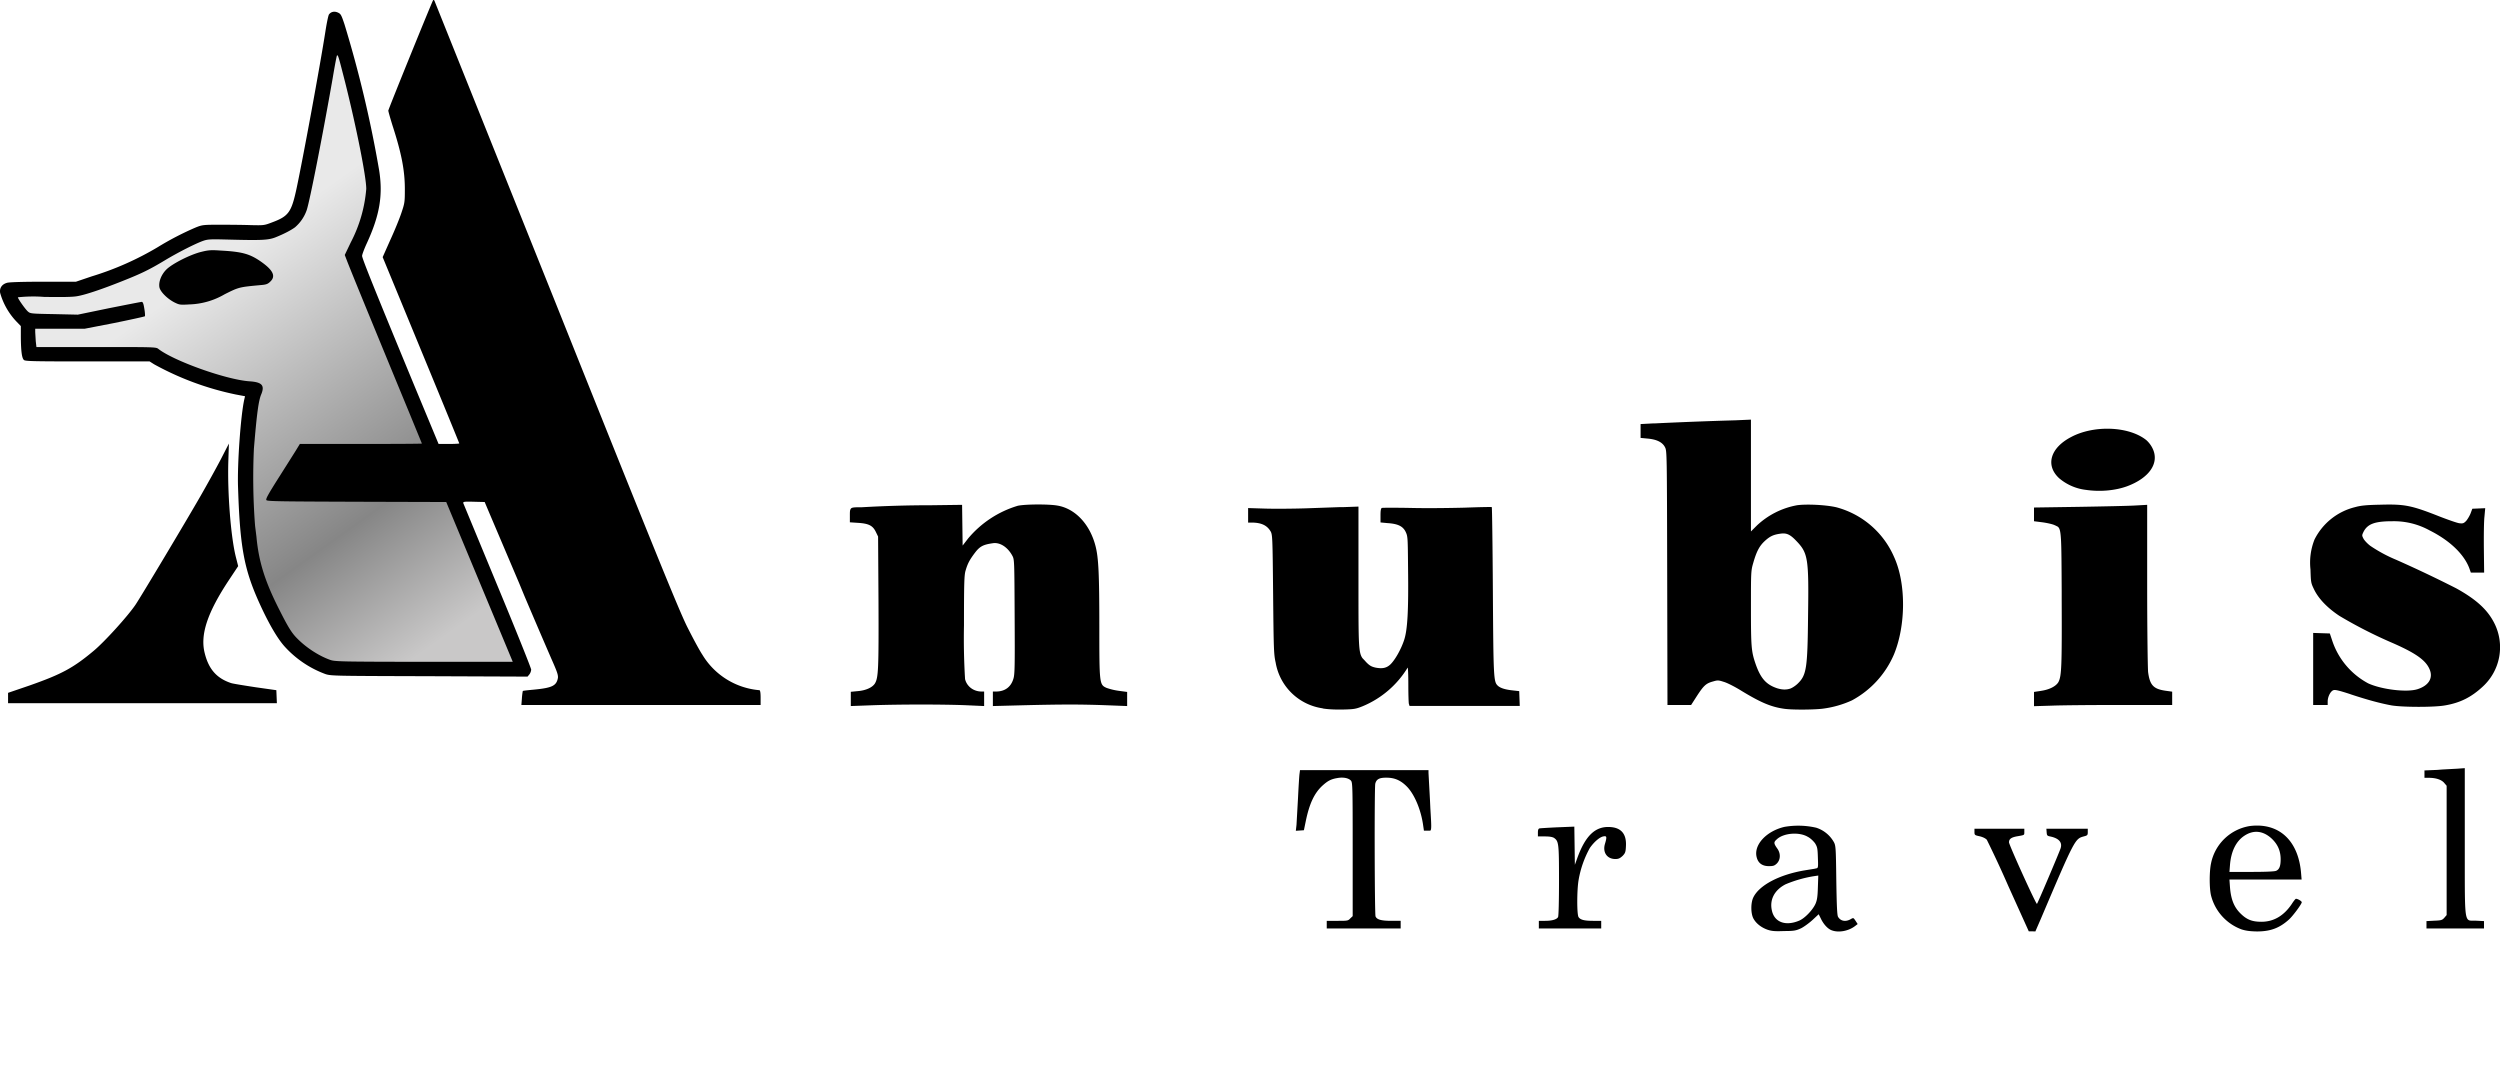
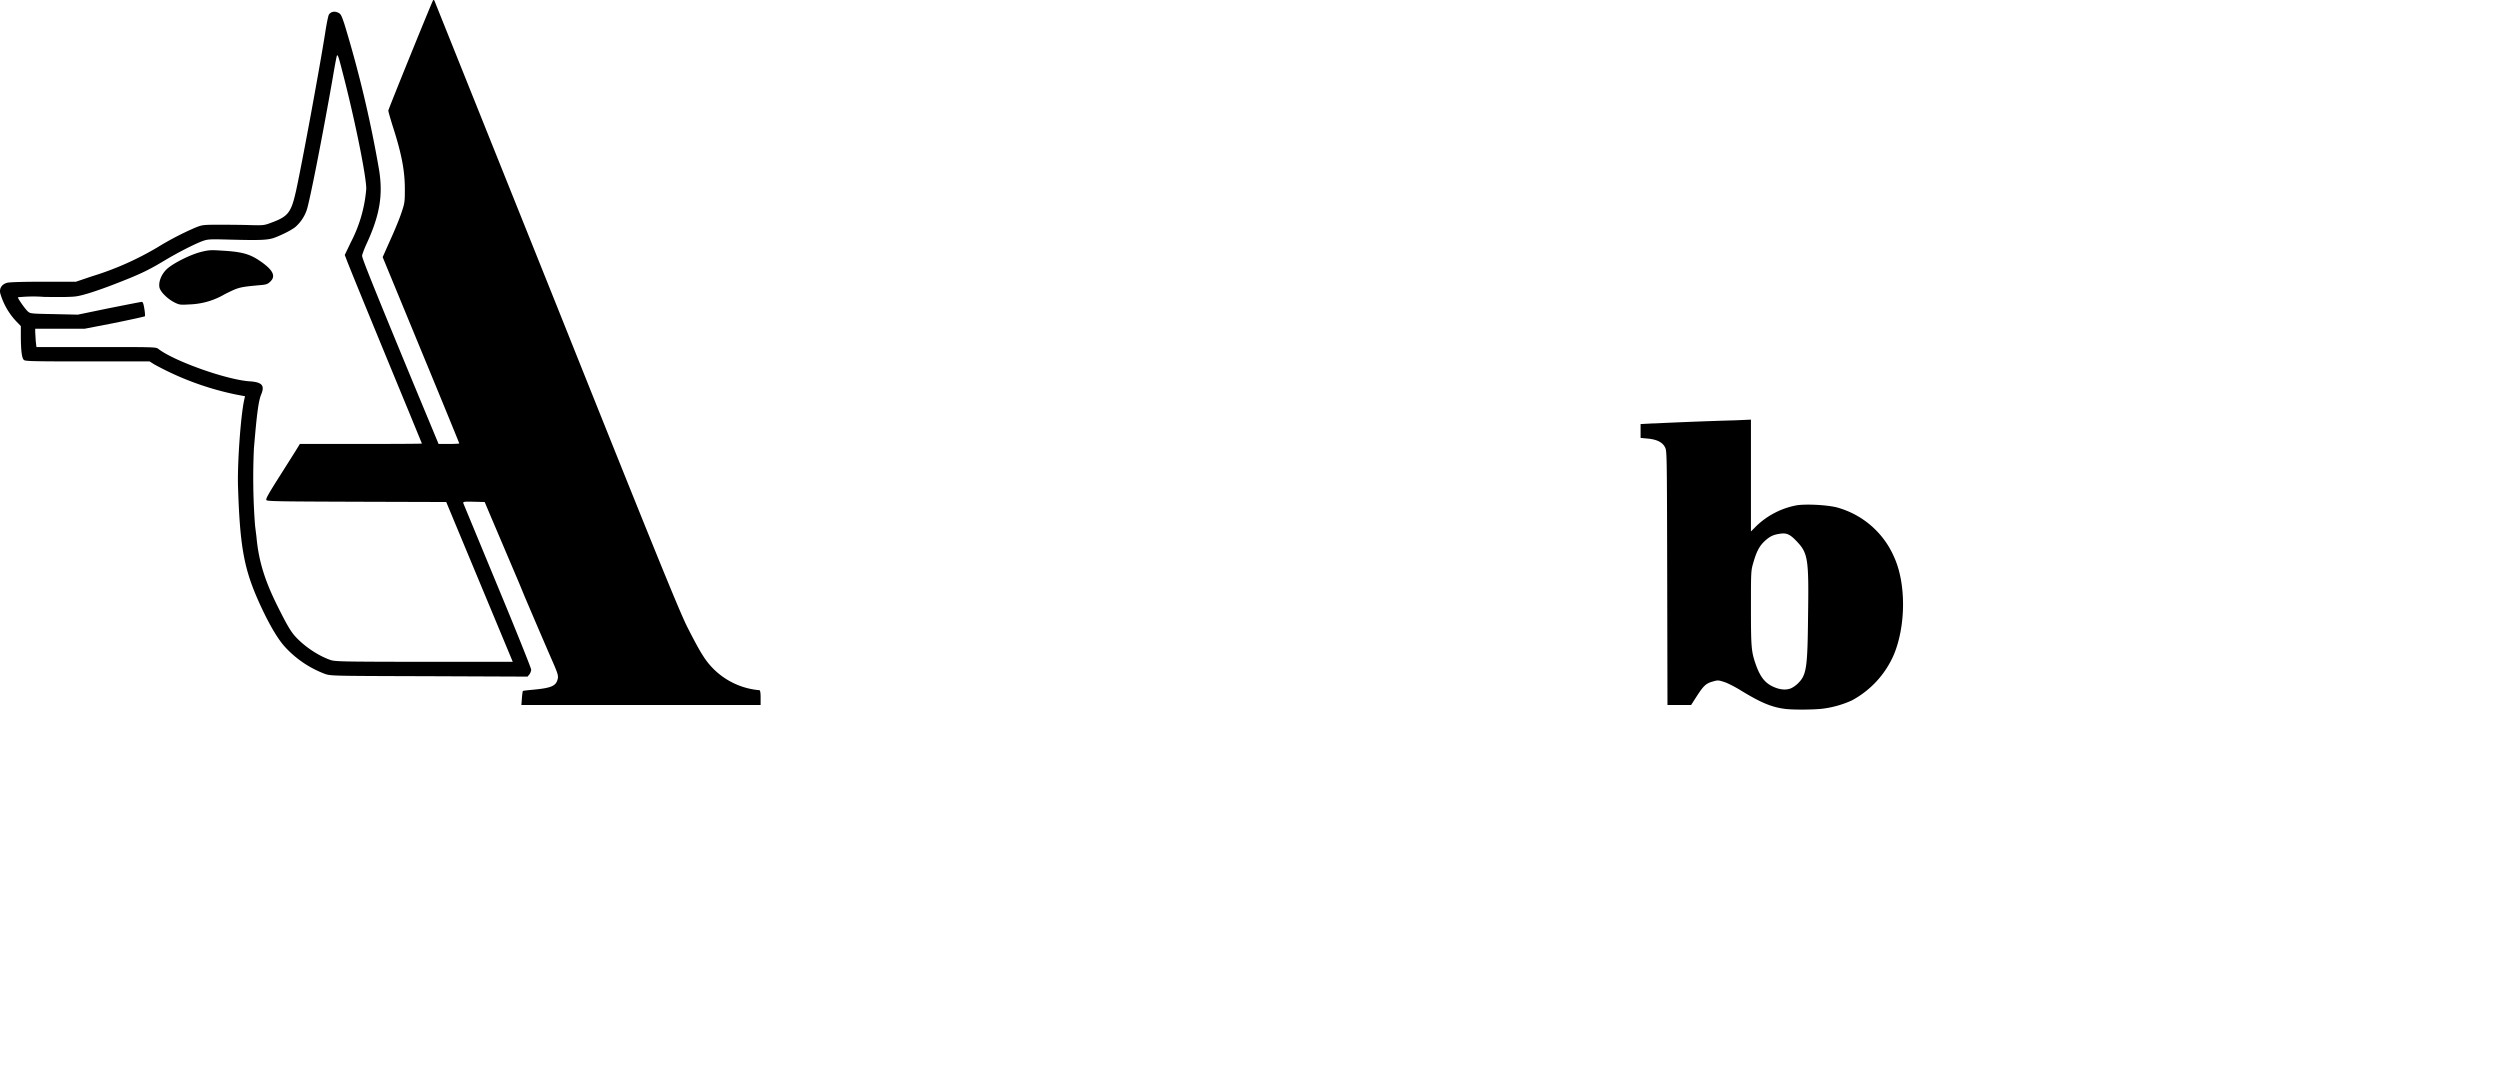
<svg xmlns="http://www.w3.org/2000/svg" width="186" height="80" fill="none">
-   <path fill-rule="evenodd" clip-rule="evenodd" d="M24.46 6.01a68.88 68.88 0 0 0-.35 2.19c-.2.82-.67 3.26-.77 4.02-.06.11-.11.4-.28 1.21l-.06.32c-.25 1.26-.5 2.11-.62 2.18-.02.02-.04.1-.05.22-.09.05-.23.17-.36.3a5.25 5.25 0 0 1-2.75 1.24l-.75-.05a16.4 16.4 0 0 0-.65-.02l-.76-.05c-.96-.07-1.73 0-2.24.17-.55.19-1.75.8-2.75 1.4-1.17.71-1.79 1.01-3.17 1.56-2.2.87-3.28 1.19-4.07 1.2h-.56c-.31 0-1.15-.03-1.85-.06l-1.3-.04v.3c0 .32.23.74.66 1.2.21.23.24.23.8.23h.2l.03.03c.02.02.76.05 1.62.05H6l2.2-.45c1.58-.31 2.22-.41 2.24-.35l.03.03.01.07.04.45-2.12.42c-.9.18-1.75.37-2.13.47H2.4v.46c0 .24.02.64.04.89l.05.43h2.13l.03-.02c.35.02 1 .02 2.15.02h4.45c.07.01.28.12.45.25a11.8 11.8 0 0 0 3.16 1.38c.07.08.29.16.8.32a27.1 27.1 0 0 0 1.74.47h.2c.12.09.45.15.94.15.29 0 .45.05.58.15l.18.13-.14.4c-.07.22-.15.66-.17.97l-.02.25c-.09.27-.15.86-.26 2.34l-.05.62h.01c-.02.42-.03 1.07-.04 1.77l-.04 2.08h.09v.6c0 .28.02.71.08 1.35l.09.9.11.8c.23 1.5.65 2.72 1.58 4.57.3.58.4.77.51.83.03.15.1.32.2.5.12.22.2.32.3.36.02.17.12.27.5.63.28.27.7.62.91.76.16.1.32.18.45.23.16.15.46.3.95.47.3.12.62.13 2.57.14.92 0 1.47 0 1.81-.02v.02h2.35c.99 0 1.58 0 1.94-.02v.02h5.35v-.2c0-.1-.26-.83-.58-1.6l-.6-1.41h-.06a7.16 7.16 0 0 0-.41-1.15l-.45-1.07h-.07c-.06-.28-.27-.83-.67-1.78l-.7-1.68h-.06a13.66 13.66 0 0 0-.86-2.1 2.3 2.3 0 0 0-.34-.82 1.2 1.2 0 0 0-.1-.33l-.1-.22-5.5.02c-2 .01-3.34.02-4.2.04v-.04l-1.95-.03h-1.56a6 6 0 0 1 .47-.84c.32-.49.46-.74.51-.92.06-.03.38-.5.73-1.04l.63-1 1.43-.06c.27.02.77.02 1.66.02h6v-.22a5.28 5.28 0 0 0-.53-1.48 2.7 2.7 0 0 0-.13-.37 1.63 1.63 0 0 0-.25-.5 12.55 12.55 0 0 0-.78-1.87 23 23 0 0 0-1.07-2.63 7.4 7.4 0 0 0-.33-.92 3.35 3.35 0 0 0-.43-.86c-.06-.25-.26-.8-.5-1.4a6.13 6.13 0 0 0-.57-1.23 11.71 11.71 0 0 0-.86-2.11 1.8 1.8 0 0 0-.07-.36l-.12-.3.39-.82.57-1.33c.09-.26.15-.49.17-.66a8.44 8.44 0 0 0 .37-2.12c0-.56-.03-.87-.1-1a28.3 28.3 0 0 0-.5-2.83 39.55 39.55 0 0 0-.72-3.2c-.12-.58-.5-2.17-.72-2.96-.04-.14-.1-.17-.32-.17-.16 0-.28.02-.28.04L24.46 6Zm-8 15.74v.03c-.15.03-.3.09-.43.16a6 6 0 0 1-2.45.53c-.07-.05-.17-.1-.33-.17a3.1 3.1 0 0 1-.76-.52 1.86 1.86 0 0 0-.34-.26c-.08-.9.26-1.33 1.62-2.01a5.51 5.51 0 0 1 2.7-.7c.08.05.22.07.5.1a7.64 7.64 0 0 1 1.23.23c.63.21 1.68 1 1.88 1.37-.1.33-.4.45-1.34.53-.48.04-1.01.11-1.17.15-.37.1-1.1.47-1.1.56Z" fill="url(#a)" />
  <path d="M11.86 21.37c.06.33.58.85 1.1 1.12.38.19.44.2 1.11.16a5.53 5.53 0 0 0 2.65-.76c1.06-.53 1.07-.53 2.68-.68.4-.03.53-.08.7-.25.46-.42.21-.9-.84-1.6-.75-.49-1.34-.64-2.87-.72-.7-.05-.9-.03-1.42.1-.82.2-2.15.88-2.58 1.3-.39.38-.6.93-.53 1.33Z" fill="#000" />
  <path fill-rule="evenodd" clip-rule="evenodd" d="M38.83 51.94c.02-.28.06-.52.07-.53.01-.02.38-.06.81-.1 1.37-.13 1.7-.29 1.8-.88.02-.22-.06-.45-.48-1.4a695.8 695.8 0 0 1-2-4.66l-.4-.97-2.24-5.27-.33-.78-.81-.02c-.76-.02-.8 0-.78.11l2.55 6.16c1.38 3.32 2.5 6.12 2.5 6.22a.7.7 0 0 1-.13.35l-.14.17-7.3-.03c-7.04-.02-7.32-.02-7.74-.16a7.66 7.66 0 0 1-2.97-1.98c-.57-.6-1.27-1.8-2-3.43-1.09-2.44-1.39-4.1-1.53-8.5-.06-1.74.2-5.32.46-6.5l.06-.26-.69-.13a21.65 21.65 0 0 1-6.08-2.25l-.33-.21h-4.6c-3.79 0-4.63-.01-4.74-.1-.16-.12-.23-.63-.24-1.73v-.8l-.3-.31a5.1 5.1 0 0 1-1.24-2.16c-.06-.36.14-.65.52-.75.16-.05 1.25-.08 2.7-.08h2.42l1.18-.4a22.25 22.25 0 0 0 4.92-2.18 21.88 21.88 0 0 1 2.82-1.46c.48-.19.55-.2 1.82-.2.73 0 1.76.01 2.29.03.93.02.98.02 1.55-.2 1.24-.46 1.45-.75 1.83-2.51.48-2.25 1.75-9.13 2.15-11.7.1-.64.22-1.22.27-1.27.15-.2.4-.25.65-.14.22.1.26.16.5.88a88.3 88.3 0 0 1 2.58 10.87c.29 1.85.04 3.33-.91 5.4-.2.43-.36.86-.36.96 0 .18.8 2.19 3.89 9.66l1.8 4.33h.76c.43 0 .78-.02.78-.04s-1.28-3.15-2.85-6.95l-2.85-6.91.56-1.26c.32-.69.69-1.6.83-2.02.25-.74.26-.82.26-1.77 0-1.39-.24-2.65-.92-4.75-.17-.55-.31-1.04-.31-1.1 0-.1 3.21-8 3.33-8.21.02-.04.07-.02.1.03l9.03 22.52c7.56 18.91 9.1 22.66 9.74 23.99.43.86.95 1.83 1.16 2.14a5.49 5.49 0 0 0 4.25 2.65c.06.01.09.2.09.56v.54h-17.8l.04-.5Zm-.68-2.7-1.34-3.22-2.42-5.81-1.19-2.86-6.65-.02c-5.69-.02-6.65-.03-6.73-.12-.06-.08.1-.38.87-1.6l.57-.9.72-1.14.33-.54h4.54c2.5 0 4.54-.01 4.54-.03l-.96-2.34c-2.18-5.28-4.17-10.12-4.58-11.17l-.2-.52.45-.94a10.4 10.4 0 0 0 1.15-3.98c0-.89-.72-4.52-1.57-7.92-.48-1.88-.53-2.08-.61-2-.02.01-.17.79-.32 1.7-.74 4.22-1.7 9.12-1.93 9.8a2.96 2.96 0 0 1-.87 1.28c-.3.22-.83.5-1.46.75-.55.21-1.03.23-3.67.16-1.17-.03-1.36-.02-1.71.1-.56.2-1.83.84-2.83 1.44-1.16.7-1.78 1-3.17 1.55-1.53.61-2.77 1.03-3.39 1.13-.35.06-1.08.07-2.44.05a10.57 10.57 0 0 0-1.95.03c0 .1.53.86.74 1.05.18.16.21.17 1.95.2l1.77.04 2.32-.48c1.27-.25 2.37-.47 2.43-.47.09 0 .14.13.2.52.05.28.06.53.04.55-.04.03-1.05.25-2.27.5l-2.22.43H2.62v.25l.04.67.05.44h4.44c4.27 0 4.45 0 4.62.13 1.14.9 5.06 2.3 6.79 2.42.93.06 1.15.3.88.96-.2.46-.33 1.4-.55 4.06a47.2 47.2 0 0 0 .07 5.5l.02.25.1.8c.17 1.86.64 3.34 1.71 5.44.62 1.23.9 1.7 1.3 2.1.67.69 1.62 1.31 2.46 1.61.36.13.65.14 6.99.15h6.6Zm94.57 3.49c-.96-.14-1.72-.46-3.15-1.33-.48-.3-1.07-.6-1.32-.67-.4-.13-.46-.13-.8-.03-.52.14-.69.3-1.2 1.08l-.43.67h-1.76l-.02-9.52c-.02-9.2-.02-9.37-.16-9.65-.19-.38-.62-.59-1.3-.65l-.52-.05v-1.03l.95-.05h.13a302.19 302.19 0 0 1 6-.23l1.13-.05v8.32l.43-.43a5.9 5.9 0 0 1 3-1.52c.7-.1 2.14-.03 2.92.15a6.5 6.5 0 0 1 4.3 3.7c.9 1.97.88 5.09-.01 7.25a7.02 7.02 0 0 1-3.13 3.42 7.5 7.5 0 0 1-2.2.62c-.7.08-2.29.09-2.86 0Zm.48-1.5c.14-.05.37-.2.52-.34.69-.65.76-1.13.8-5.1.06-4.19 0-4.63-.84-5.51-.49-.52-.75-.65-1.25-.57-.5.07-.76.2-1.13.54-.4.37-.61.77-.85 1.6-.18.62-.18.65-.18 3.39 0 2.9.03 3.23.34 4.14.38 1.1.8 1.56 1.62 1.83.37.11.66.12.97.02Z" fill="#000" />
-   <path d="M98.41 52.7a4.14 4.14 0 0 1-3.5-3.4c-.14-.63-.15-.96-.19-5.1-.04-4.25-.05-4.43-.19-4.67-.26-.44-.68-.64-1.37-.65h-.3V37.8l1.3.04c.72.02 2.06.01 2.98-.02l2.54-.09h.27l1.12-.04v5.85c0 4.38 0 5.02.3 5.43l.2.21.05.06c.27.28.41.36.72.43.52.1.83.03 1.12-.25.35-.35.78-1.12 1-1.78.26-.76.34-2.2.3-5.35-.02-2.26-.02-2.38-.17-2.7-.2-.43-.57-.62-1.35-.67l-.53-.05v-.51c0-.4.03-.53.1-.57.07-.02 1.03-.02 2.13 0 1.11.03 2.92.01 4.02-.02 1.1-.04 2.01-.06 2.03-.04.02.02.06 2.83.08 6.25.04 6.57.06 6.74.37 7.04.2.18.56.29 1.14.35l.45.05.04 1.1h-8.2l-.05-.16c-.02-.08-.04-.72-.04-1.41 0-.7-.02-1.28-.05-1.28a7.1 7.1 0 0 1-3.34 2.87c-.52.21-.65.23-1.5.25-.6.01-1.13-.02-1.48-.08Zm82.12 16.38v-.55l.58-.03c.52-.02.59-.04.75-.22l.17-.2v-9.62l-.18-.21c-.2-.24-.61-.38-1.14-.38h-.33v-.55l.96-.04.38-.03 1.11-.06.55-.04v7.07c0 3.35 0 4.08.3 4.24.08.04.19.04.33.04h.22l.58.03v.55h-4.28Zm-81.82-.57v.57h5.5v-.57h-.67c-.78 0-1.1-.09-1.2-.33-.07-.2-.09-9.5-.02-9.87.08-.34.31-.46.85-.45.62 0 1.08.22 1.54.7.56.6 1.03 1.75 1.18 2.9l.05.34h.47c.1-.06.09-.34.01-1.64l-.03-.64-.11-2.02v-.2h-9.56l-.04.31c-.02.16-.07.98-.11 1.8l-.11 1.95-.05.45.3-.02.3-.02.14-.68c.27-1.3.63-2.07 1.23-2.63.4-.36.63-.49 1.1-.57.47-.09.87 0 1.04.2.11.15.12.5.12 5.12v4.95l-.18.17c-.16.18-.22.18-.96.18h-.79Z" fill="#000" />
-   <path fill-rule="evenodd" clip-rule="evenodd" d="M164.5 66.62a3.64 3.64 0 0 0 2.28 2.53c.32.1.62.14 1.13.15 1 0 1.66-.24 2.37-.87.29-.25.97-1.17.97-1.3 0-.09-.3-.26-.43-.26-.04 0-.18.18-.32.4-.59.87-1.34 1.31-2.25 1.31-.7 0-1.1-.16-1.57-.63s-.7-1.04-.77-1.95l-.04-.56h5.37l-.04-.48c-.2-2.44-1.66-3.78-3.83-3.5a3.51 3.51 0 0 0-2.87 2.78c-.13.6-.13 1.84 0 2.38Zm5.18-2.68c0 .5-.1.75-.34.85-.1.05-.76.08-1.82.08h-1.65l.04-.51c.08-1.02.45-1.77 1.07-2.18.68-.45 1.38-.38 2.02.2.46.43.68.92.68 1.56Zm-39.23 4.39c.19.36.57.67 1.05.84.3.1.53.13 1.24.1.77 0 .9-.04 1.27-.21.23-.12.61-.4.86-.63l.44-.41.15.3c.2.43.5.76.78.88.52.22 1.3.08 1.8-.32l.17-.13-.15-.23-.02-.03-.02-.03c-.07-.1-.1-.14-.15-.15-.03 0-.08.02-.17.07l-.05.03c-.37.19-.72.11-.9-.2-.07-.12-.1-.84-.13-2.73-.03-2.48-.04-2.58-.2-2.86a2.31 2.31 0 0 0-1.3-1.04 6 6 0 0 0-2.36-.06c-1.36.32-2.31 1.36-2.06 2.27.11.43.42.65.9.65.34 0 .42-.03.6-.2.27-.28.29-.72.05-1.08-.3-.42-.3-.5-.05-.72.5-.47 1.67-.56 2.3-.18.2.1.43.33.54.48.17.28.19.38.21 1.07.03.76.02.77-.14.8l-.14.03-.74.12c-1.86.32-3.34 1.1-3.78 2-.2.4-.2 1.19 0 1.57Zm4.62-1.08c-.21.46-.8 1.08-1.22 1.25-1 .42-1.83.12-2.02-.75-.19-.82.2-1.54 1.02-1.96a9.22 9.22 0 0 1 2.09-.6l.34-.05-.03.88c-.02.71-.06.95-.18 1.23Z" fill="#000" />
-   <path d="M149.44 65.97a80.66 80.66 0 0 0-1.62-3.49c-.09-.1-.28-.2-.53-.26-.37-.08-.39-.09-.39-.33v-.23h3.71v.23c0 .1 0 .15-.02.19-.04.06-.16.08-.45.13-.49.08-.67.2-.67.46 0 .19 2.02 4.64 2.08 4.58.06-.06 1.58-3.64 1.75-4.11.16-.45-.1-.76-.73-.9-.26-.05-.28-.07-.3-.32l-.02-.26h3.08v.25c0 .23-.03.25-.3.32-.65.18-.67.2-3.2 6.15l-.4.92-.25-.01h-.24l-1.5-3.32Zm-34.95 2.54h.46c.52 0 .87-.1.97-.28.04-.08.07-1.17.07-2.72 0-2.76-.02-2.92-.37-3.17-.12-.07-.32-.11-.68-.11h-.52v-.28c0-.2.03-.3.13-.32.06-.01.67-.05 1.35-.08l1.23-.05.02 1.42.02 1.42.17-.47c.61-1.7 1.35-2.4 2.43-2.34.85.04 1.25.52 1.2 1.42-.02.44-.05.52-.25.73-.2.18-.3.23-.54.23-.62 0-.96-.5-.77-1.13.15-.5.13-.59-.07-.56-.28.02-.72.39-1.05.86a7.52 7.52 0 0 0-.84 2.38c-.13.72-.14 2.6 0 2.78.14.2.44.27 1.08.27h.6v.57h-4.64v-.57Zm60.38-16.86c1.3.43 2.24.68 3.05.83.8.14 3.19.15 4 0 1.11-.19 1.94-.6 2.8-1.4a3.97 3.97 0 0 0 .88-4.67c-.5-1.02-1.34-1.8-2.86-2.64a92.75 92.75 0 0 0-4.46-2.12 10.8 10.8 0 0 1-1.93-1.04c-.2-.15-.42-.38-.5-.52-.13-.25-.13-.26 0-.53.3-.58.84-.78 2.14-.78a5.5 5.5 0 0 1 2.77.68c1.5.75 2.55 1.76 2.95 2.8l.12.34h.99l-.02-1.73c-.01-.96 0-2.04.04-2.4l.06-.66-.96.04-.13.35c-.08.2-.23.44-.33.56-.18.18-.24.2-.5.17-.17-.02-.82-.25-1.47-.5-2.12-.84-2.61-.93-4.43-.88-1 .02-1.43.06-1.86.18a4.6 4.6 0 0 0-3.02 2.41 4.65 4.65 0 0 0-.3 2.23c.03.98.03 1 .29 1.53.34.68 1 1.35 1.86 1.92a33.6 33.6 0 0 0 3.8 1.95c1.83.79 2.6 1.32 2.9 2 .3.66-.04 1.23-.87 1.5-.77.26-2.67.04-3.69-.43a5.6 5.6 0 0 1-2.69-3.23l-.16-.48-1.24-.04v5.36h1.08v-.26c0-.33.19-.73.4-.83.14-.06.37-.01 1.3.29ZM63.3 51.47v1.06l1.63-.06c2.06-.07 5.23-.07 6.96 0l1.33.06v-1.08h-.19c-.6 0-1.1-.38-1.23-.93a50.2 50.2 0 0 1-.08-4c0-3.18.02-3.74.12-4.07.15-.52.3-.8.7-1.33.35-.46.6-.6 1.3-.7.54-.1 1.13.28 1.48.93.15.28.15.34.17 4.5v.02c.02 3.65.01 4.3-.09 4.62-.18.62-.63.96-1.3.96h-.23v1.08l2.3-.06c2.9-.07 4.2-.07 6.14 0l1.55.06v-1.05l-.6-.08a4.67 4.67 0 0 1-.93-.22c-.53-.24-.54-.27-.54-4.54 0-3.96-.06-5.13-.28-6-.42-1.65-1.53-2.82-2.87-3.03-.66-.11-2.37-.1-2.92.02a7.71 7.71 0 0 0-3.69 2.43l-.41.53-.02-1.51-.02-1.52-2.27.03a90.9 90.9 0 0 0-5.2.15c-.5 0-.72 0-.8.1-.08.1-.08.24-.08.5v.52l.6.04c.8.05 1.1.2 1.33.67l.17.35.03 4.85c.02 5-.01 5.64-.26 6.07-.18.3-.67.53-1.28.58l-.52.05Zm88.56-.07-.53.08v1.06l1.34-.04c.74-.03 3.05-.05 5.14-.05h3.8v-.99l-.5-.07c-.9-.13-1.16-.42-1.29-1.38-.03-.3-.07-3.15-.07-6.48v-5.97l-.9.05c-.49.03-2.39.07-4.2.1l-3.32.05v1.02l.63.08c.36.05.76.14.9.21l.07.03.16.08c.28.2.28.78.3 4.81v.6c.02 5-.01 5.7-.24 6.15-.17.31-.67.57-1.3.66ZM.62 51.54 2.2 51c2.36-.83 3.23-1.29 4.76-2.57.8-.66 2.56-2.6 3.13-3.45.41-.61 3.77-6.23 4.82-8.06.5-.87 1.18-2.1 1.52-2.75l.6-1.17-.04 1.25c-.08 2.35.18 5.7.56 7.2l.17.67-.65.98c-1.65 2.48-2.2 4.14-1.83 5.53.3 1.18.9 1.84 1.95 2.19.15.05.97.18 1.82.31l1.55.22.04.97H.6v-.77Zm154.6-15.09a3.76 3.76 0 0 1-2.02-.87c-1.04-.96-.66-2.26.9-3.07 1.7-.9 4.29-.8 5.58.23a2 2 0 0 1 .47.62c.53 1.08-.23 2.2-1.9 2.82-.88.32-2 .42-3.03.27Z" fill="#000" />
  <defs>
    <linearGradient id="a" x1="8.81" y1="8.81" x2="38.18" y2="49.93" gradientUnits="userSpaceOnUse">
      <stop offset=".26" stop-color="#E9E9E9" />
      <stop offset=".69" stop-color="#868686" />
      <stop offset=".9" stop-color="#C9C8C8" />
    </linearGradient>
  </defs>
</svg>